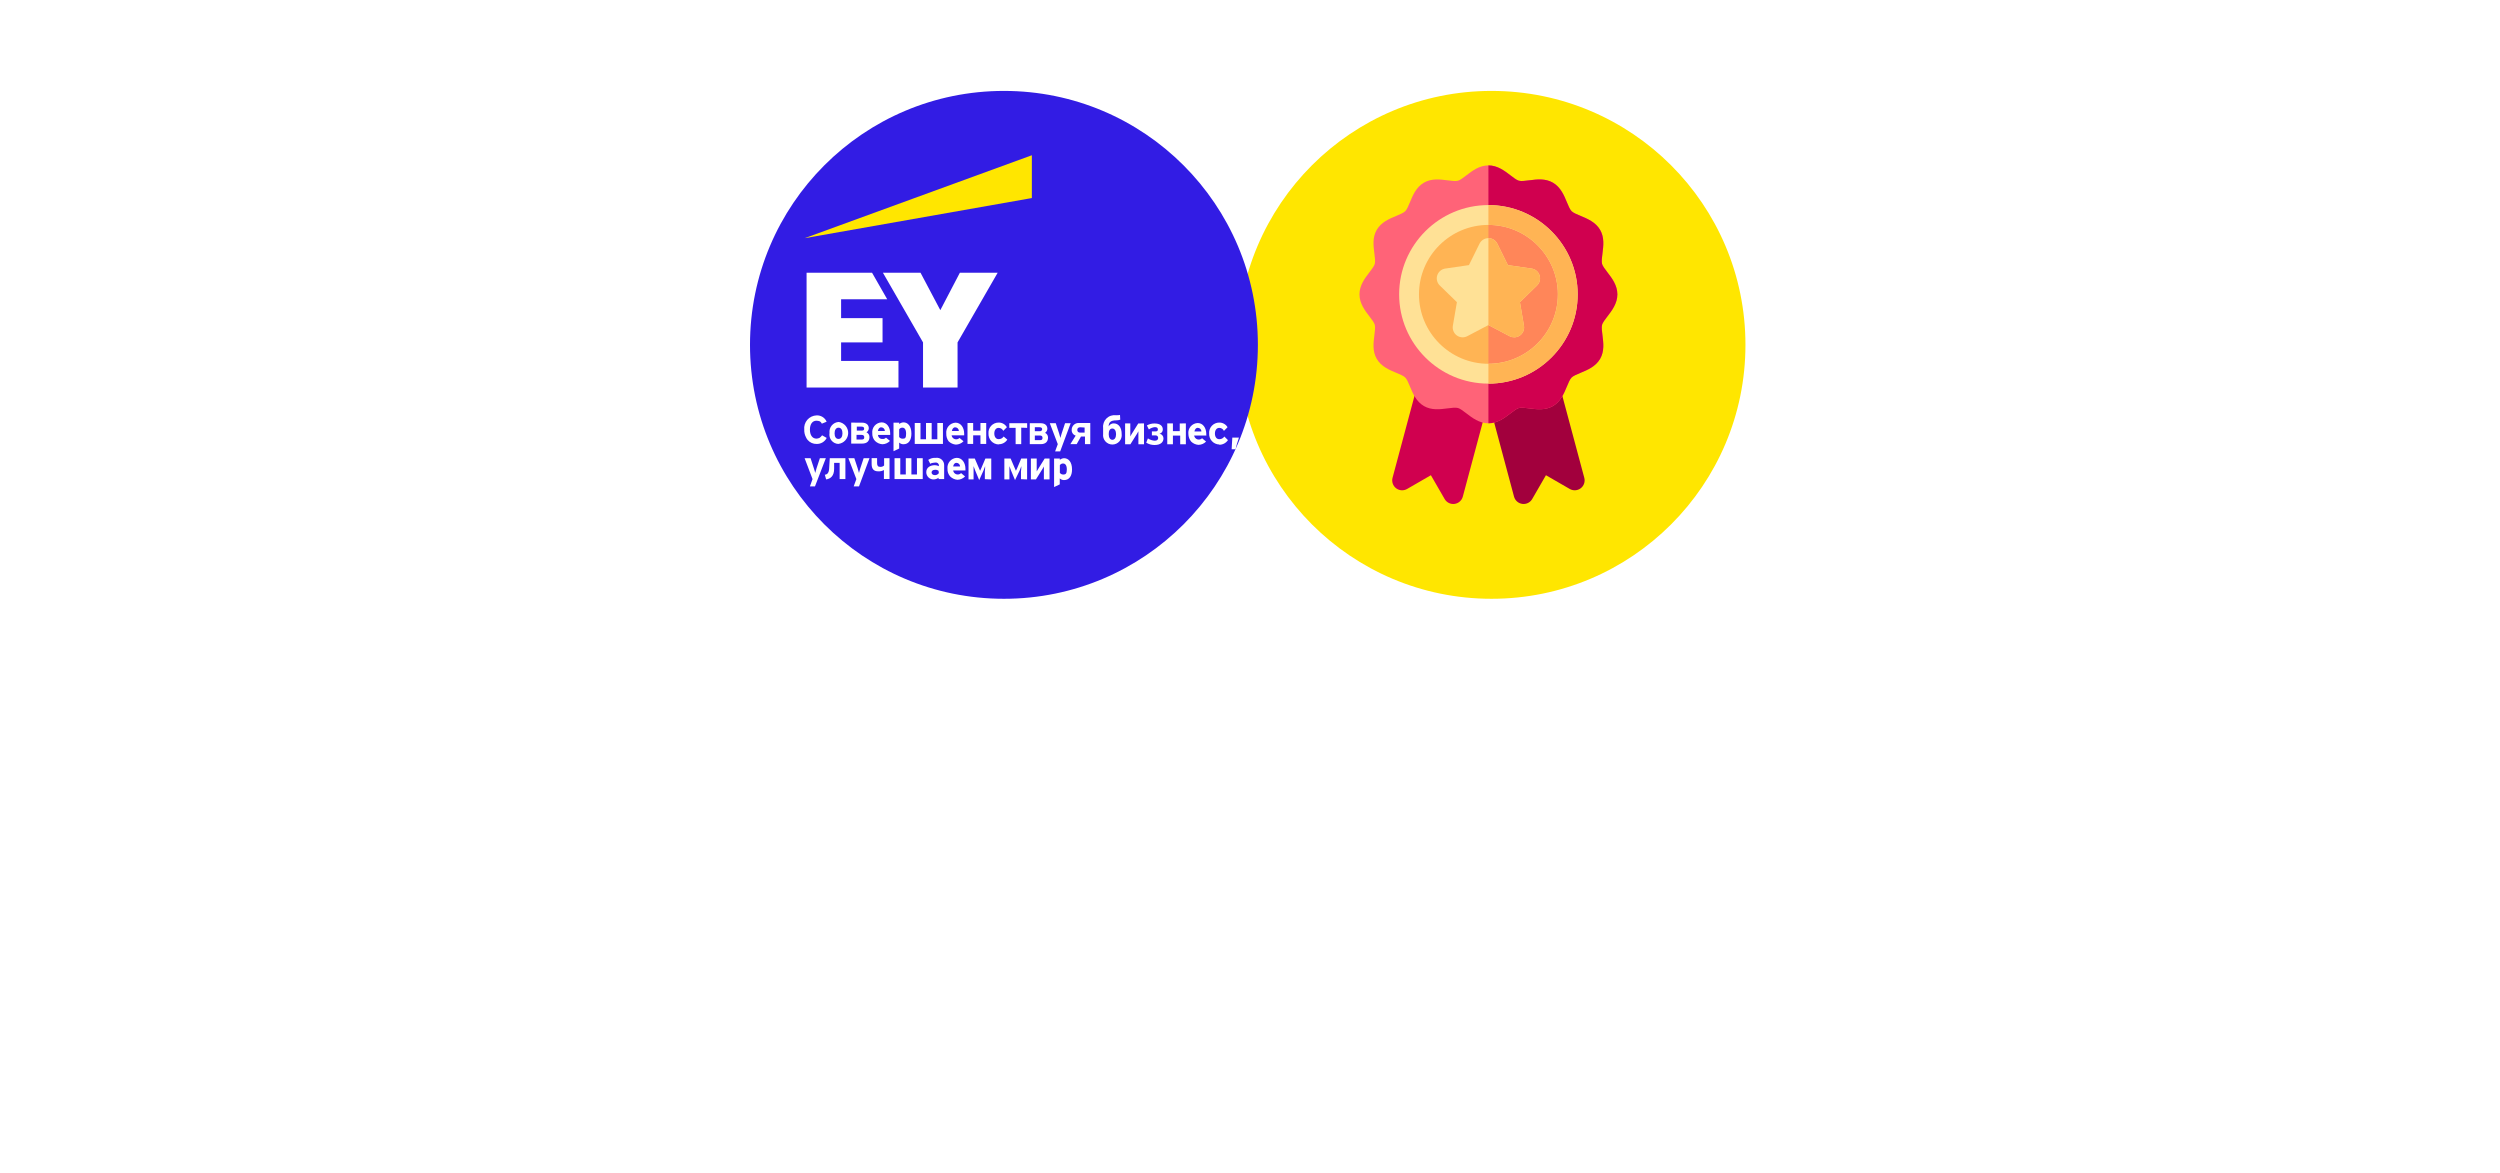
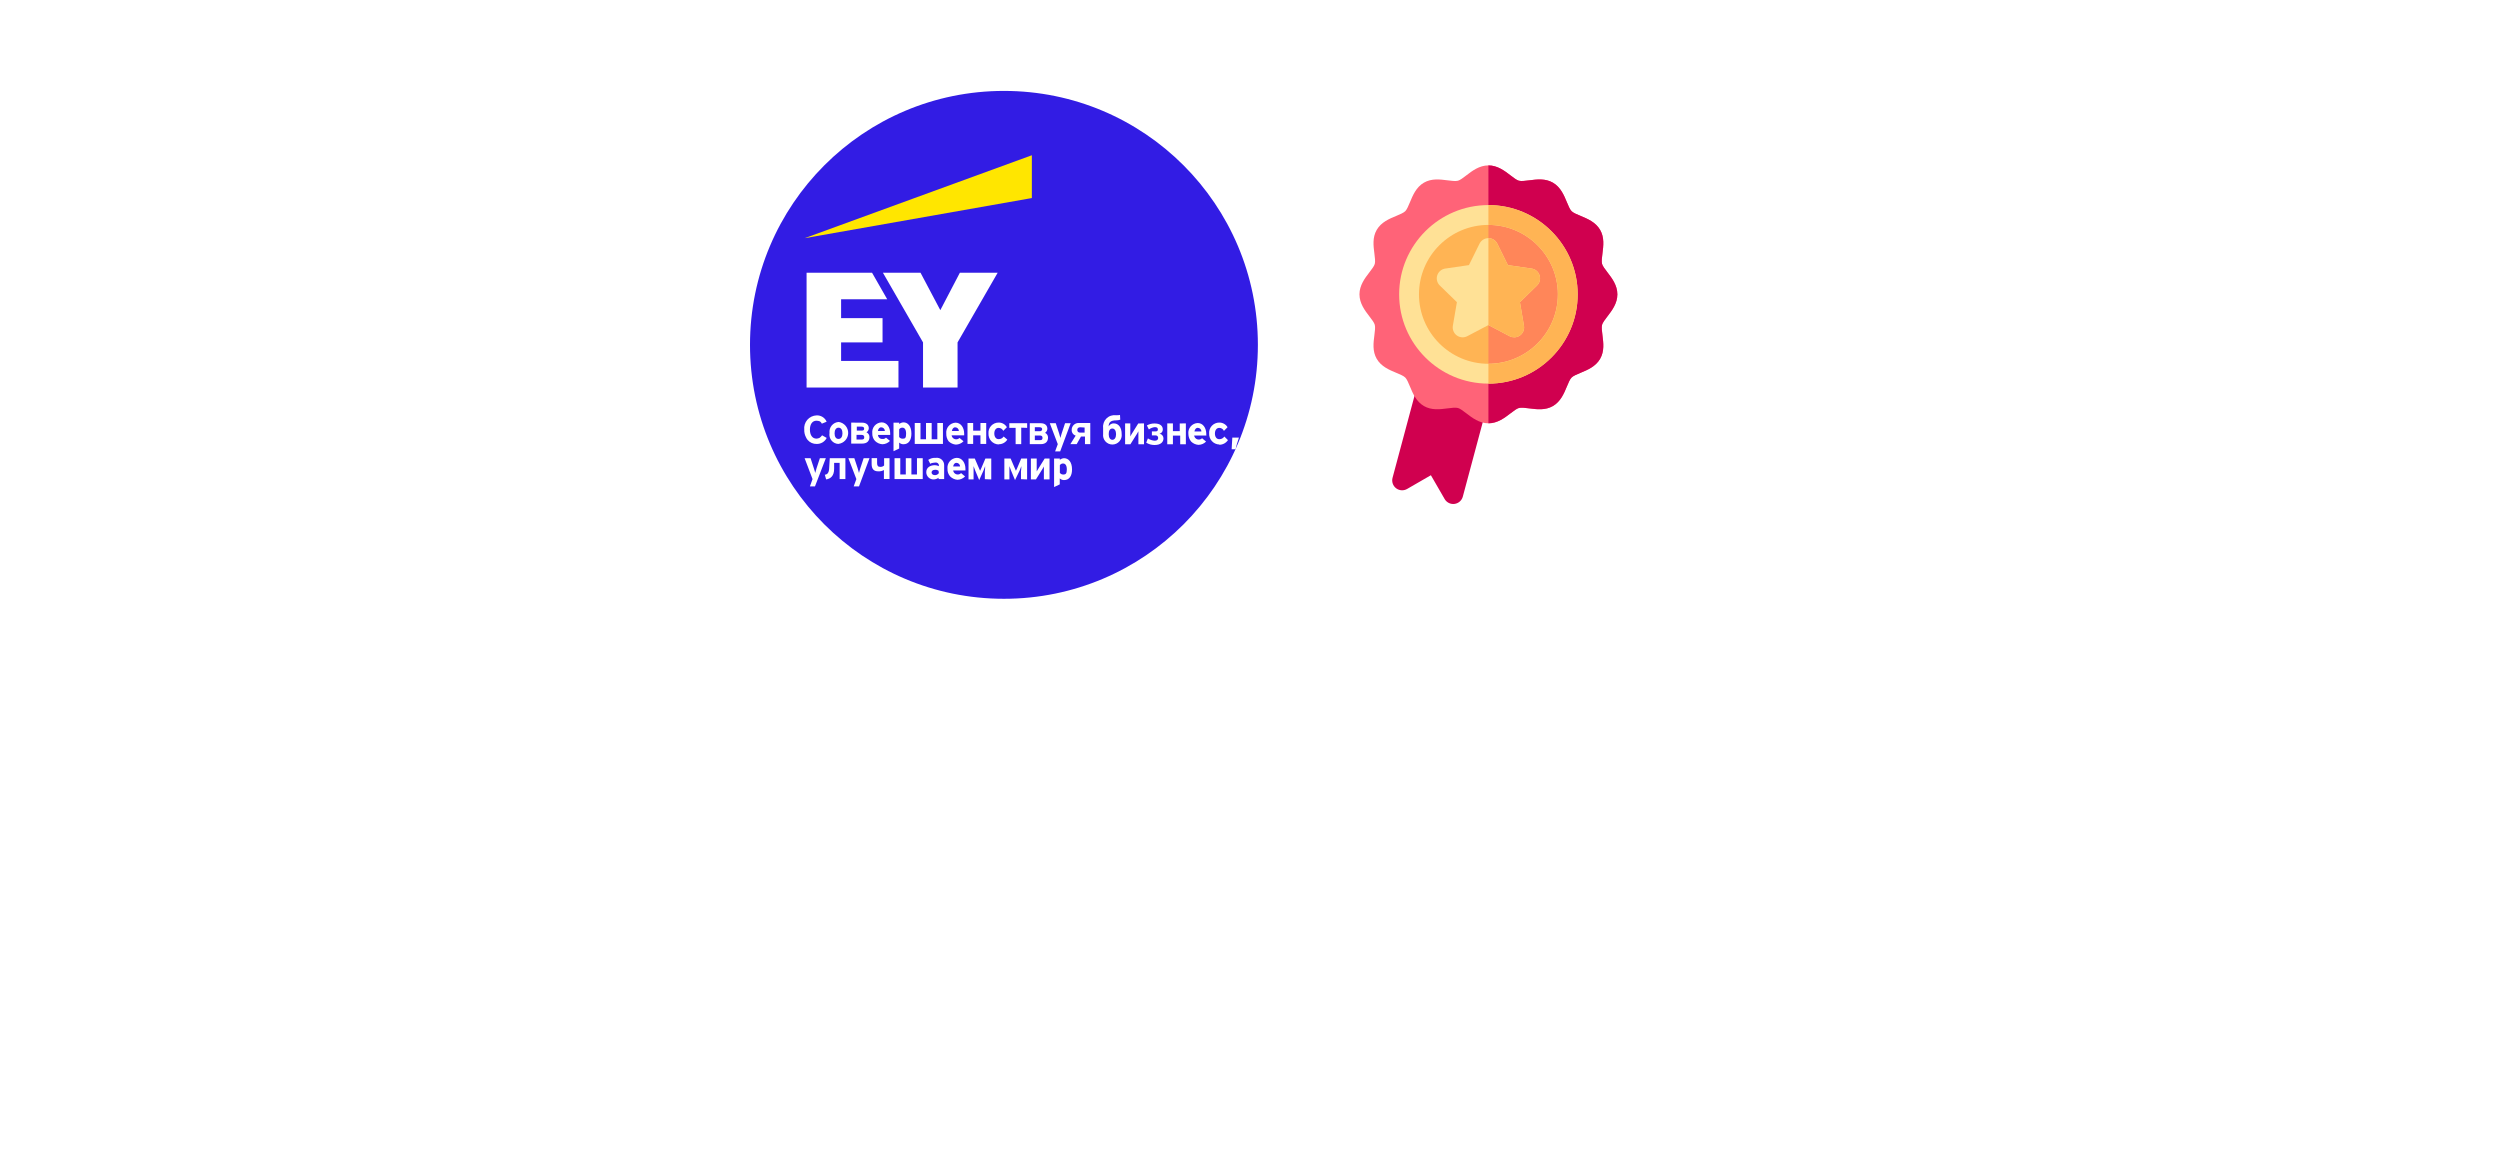
<svg xmlns="http://www.w3.org/2000/svg" width="550" height="258" viewBox="0 0 550 258" fill="none">
  <path d="M158.521 178.408C158.521 180.184 158.225 181.736 157.633 183.064C157.057 184.376 156.169 185.4 154.969 186.136C153.769 186.872 152.233 187.24 150.361 187.24C148.505 187.24 146.969 186.872 145.753 186.136C144.553 185.4 143.657 184.368 143.065 183.04C142.489 181.712 142.201 180.16 142.201 178.384C142.201 176.608 142.489 175.064 143.065 173.752C143.657 172.44 144.553 171.424 145.753 170.704C146.969 169.968 148.513 169.6 150.385 169.6C152.241 169.6 153.769 169.968 154.969 170.704C156.169 171.424 157.057 172.448 157.633 173.776C158.225 175.088 158.521 176.632 158.521 178.408ZM146.017 178.408C146.017 180.2 146.361 181.616 147.049 182.656C147.737 183.68 148.841 184.192 150.361 184.192C151.913 184.192 153.025 183.68 153.697 182.656C154.369 181.616 154.705 180.2 154.705 178.408C154.705 176.6 154.369 175.184 153.697 174.16C153.025 173.136 151.921 172.624 150.385 172.624C148.849 172.624 147.737 173.136 147.049 174.16C146.361 175.184 146.017 176.6 146.017 178.408ZM160.99 179.152C160.99 176.256 161.534 174.008 162.622 172.408C163.726 170.808 165.542 169.784 168.07 169.336C168.918 169.192 169.774 169.072 170.638 168.976C171.518 168.864 172.422 168.752 173.35 168.64L173.758 171.76C173.214 171.824 172.614 171.896 171.958 171.976C171.318 172.056 170.678 172.136 170.038 172.216C169.414 172.28 168.854 172.352 168.358 172.432C167.558 172.56 166.894 172.76 166.366 173.032C165.838 173.288 165.43 173.704 165.142 174.28C164.87 174.856 164.702 175.688 164.638 176.776H164.806C164.998 176.472 165.262 176.168 165.598 175.864C165.95 175.56 166.382 175.304 166.894 175.096C167.406 174.888 167.99 174.784 168.646 174.784C170.214 174.784 171.454 175.264 172.366 176.224C173.294 177.184 173.758 178.616 173.758 180.52C173.758 182.008 173.486 183.248 172.942 184.24C172.398 185.232 171.646 185.984 170.686 186.496C169.726 186.992 168.614 187.24 167.35 187.24C165.414 187.24 163.87 186.544 162.718 185.152C161.566 183.76 160.99 181.76 160.99 179.152ZM167.566 184.336C168.318 184.336 168.926 184.08 169.39 183.568C169.87 183.056 170.11 182.144 170.11 180.832C170.11 179.792 169.934 178.968 169.582 178.36C169.246 177.736 168.654 177.424 167.806 177.424C167.294 177.424 166.814 177.552 166.366 177.808C165.934 178.048 165.566 178.328 165.262 178.648C164.958 178.952 164.75 179.216 164.638 179.44C164.638 180.256 164.726 181.04 164.902 181.792C165.078 182.544 165.374 183.16 165.79 183.64C166.222 184.104 166.814 184.336 167.566 184.336ZM188.448 187H184.872V176.584H181.584C181.376 179.144 181.096 181.208 180.744 182.776C180.408 184.328 179.936 185.464 179.328 186.184C178.72 186.888 177.904 187.24 176.88 187.24C176.048 187.24 175.368 187.112 174.84 186.856V184C175.208 184.16 175.592 184.24 175.992 184.24C176.28 184.24 176.544 184.096 176.784 183.808C177.024 183.52 177.248 183 177.456 182.248C177.68 181.496 177.88 180.448 178.056 179.104C178.232 177.744 178.392 176.008 178.536 173.896H188.448V187ZM197.557 173.632C199.317 173.632 200.661 174.016 201.589 174.784C202.533 175.536 203.005 176.696 203.005 178.264V187H200.509L199.813 185.224H199.717C199.157 185.928 198.565 186.44 197.941 186.76C197.317 187.08 196.461 187.24 195.373 187.24C194.205 187.24 193.237 186.904 192.469 186.232C191.701 185.544 191.317 184.496 191.317 183.088C191.317 181.696 191.805 180.672 192.781 180.016C193.757 179.344 195.221 178.976 197.173 178.912L199.453 178.84V178.264C199.453 177.576 199.269 177.072 198.901 176.752C198.549 176.432 198.053 176.272 197.413 176.272C196.773 176.272 196.149 176.368 195.541 176.56C194.933 176.736 194.325 176.96 193.717 177.232L192.541 174.808C193.245 174.44 194.021 174.152 194.869 173.944C195.733 173.736 196.629 173.632 197.557 173.632ZM198.061 180.976C196.909 181.008 196.109 181.216 195.661 181.6C195.213 181.984 194.989 182.488 194.989 183.112C194.989 183.656 195.149 184.048 195.469 184.288C195.789 184.512 196.205 184.624 196.717 184.624C197.485 184.624 198.133 184.4 198.661 183.952C199.189 183.488 199.453 182.84 199.453 182.008V180.928L198.061 180.976ZM218.449 173.896V184.384H220.369V191.704H217.153V187H208.345V191.704H205.129V184.384H206.233C206.809 183.504 207.297 182.504 207.697 181.384C208.097 180.248 208.417 179.04 208.657 177.76C208.897 176.48 209.073 175.192 209.185 173.896H218.449ZM212.185 176.584C211.993 178.04 211.729 179.424 211.393 180.736C211.057 182.032 210.585 183.248 209.977 184.384H214.873V176.584H212.185ZM227.978 173.632C229.738 173.632 231.082 174.016 232.01 174.784C232.954 175.536 233.426 176.696 233.426 178.264V187H230.93L230.234 185.224H230.138C229.578 185.928 228.986 186.44 228.362 186.76C227.738 187.08 226.882 187.24 225.794 187.24C224.626 187.24 223.658 186.904 222.89 186.232C222.122 185.544 221.738 184.496 221.738 183.088C221.738 181.696 222.226 180.672 223.202 180.016C224.178 179.344 225.642 178.976 227.594 178.912L229.874 178.84V178.264C229.874 177.576 229.69 177.072 229.322 176.752C228.97 176.432 228.474 176.272 227.834 176.272C227.194 176.272 226.57 176.368 225.962 176.56C225.354 176.736 224.746 176.96 224.138 177.232L222.962 174.808C223.666 174.44 224.442 174.152 225.29 173.944C226.154 173.736 227.05 173.632 227.978 173.632ZM228.482 180.976C227.33 181.008 226.53 181.216 226.082 181.6C225.634 181.984 225.41 182.488 225.41 183.112C225.41 183.656 225.57 184.048 225.89 184.288C226.21 184.512 226.626 184.624 227.138 184.624C227.906 184.624 228.554 184.4 229.082 183.952C229.61 183.488 229.874 182.84 229.874 182.008V180.928L228.482 180.976ZM247.935 176.584H243.639V187H240.063V176.584H235.767V173.896H247.935V176.584ZM255.518 173.656C257.326 173.656 258.758 174.176 259.814 175.216C260.87 176.24 261.398 177.704 261.398 179.608V181.336H252.95C252.982 182.344 253.278 183.136 253.838 183.712C254.414 184.288 255.206 184.576 256.214 184.576C257.062 184.576 257.83 184.496 258.518 184.336C259.206 184.16 259.918 183.896 260.654 183.544V186.304C260.014 186.624 259.334 186.856 258.614 187C257.91 187.16 257.054 187.24 256.046 187.24C254.734 187.24 253.574 187 252.566 186.52C251.558 186.024 250.766 185.28 250.19 184.288C249.614 183.296 249.326 182.048 249.326 180.544C249.326 179.008 249.582 177.736 250.094 176.728C250.622 175.704 251.35 174.936 252.278 174.424C253.206 173.912 254.286 173.656 255.518 173.656ZM255.542 176.2C254.854 176.2 254.278 176.424 253.814 176.872C253.366 177.32 253.102 178.016 253.022 178.96H258.038C258.022 178.16 257.814 177.504 257.414 176.992C257.014 176.464 256.39 176.2 255.542 176.2ZM276.034 187H272.458V176.584H269.17C268.962 179.144 268.682 181.208 268.33 182.776C267.994 184.328 267.522 185.464 266.914 186.184C266.306 186.888 265.49 187.24 264.466 187.24C263.634 187.24 262.954 187.112 262.426 186.856V184C262.794 184.16 263.178 184.24 263.578 184.24C263.866 184.24 264.13 184.096 264.37 183.808C264.61 183.52 264.834 183 265.042 182.248C265.266 181.496 265.466 180.448 265.642 179.104C265.818 177.744 265.978 176.008 266.122 173.896H276.034V187ZM283.223 179.08C283.223 179.352 283.207 179.688 283.175 180.088C283.159 180.488 283.135 180.896 283.103 181.312C283.087 181.728 283.063 182.096 283.031 182.416C282.999 182.736 282.975 182.96 282.959 183.088L289.007 173.896H293.303V187H289.847V181.768C289.847 181.336 289.863 180.864 289.895 180.352C289.927 179.824 289.959 179.336 289.991 178.888C290.039 178.424 290.071 178.072 290.087 177.832L284.063 187H279.767V173.896H283.223V179.08ZM313.678 173.896V187H310.102V176.584H305.35V187H301.774V173.896H313.678ZM324.727 173.656C326.199 173.656 327.391 174.232 328.303 175.384C329.215 176.52 329.671 178.2 329.671 180.424C329.671 182.648 329.199 184.344 328.255 185.512C327.311 186.664 326.103 187.24 324.631 187.24C323.687 187.24 322.935 187.072 322.375 186.736C321.815 186.384 321.359 185.992 321.007 185.56H320.815C320.943 186.232 321.007 186.872 321.007 187.48V192.76H317.431V173.896H320.335L320.839 175.6H321.007C321.359 175.072 321.831 174.616 322.423 174.232C323.015 173.848 323.783 173.656 324.727 173.656ZM323.575 176.512C322.647 176.512 321.991 176.8 321.607 177.376C321.239 177.952 321.039 178.832 321.007 180.016V180.4C321.007 181.664 321.191 182.64 321.559 183.328C321.943 184 322.631 184.336 323.623 184.336C324.439 184.336 325.039 184 325.423 183.328C325.823 182.64 326.023 181.656 326.023 180.376C326.023 177.8 325.207 176.512 323.575 176.512ZM338.018 173.656C339.826 173.656 341.258 174.176 342.314 175.216C343.37 176.24 343.898 177.704 343.898 179.608V181.336H335.45C335.482 182.344 335.778 183.136 336.338 183.712C336.914 184.288 337.706 184.576 338.714 184.576C339.562 184.576 340.33 184.496 341.018 184.336C341.706 184.16 342.418 183.896 343.154 183.544V186.304C342.514 186.624 341.834 186.856 341.114 187C340.41 187.16 339.554 187.24 338.546 187.24C337.234 187.24 336.074 187 335.066 186.52C334.058 186.024 333.266 185.28 332.69 184.288C332.114 183.296 331.826 182.048 331.826 180.544C331.826 179.008 332.082 177.736 332.594 176.728C333.122 175.704 333.85 174.936 334.778 174.424C335.706 173.912 336.786 173.656 338.018 173.656ZM338.042 176.2C337.354 176.2 336.778 176.424 336.314 176.872C335.866 177.32 335.602 178.016 335.522 178.96H340.538C340.522 178.16 340.314 177.504 339.914 176.992C339.514 176.464 338.89 176.2 338.042 176.2ZM363.31 173.896V187H359.974V180.568C359.974 179.928 359.982 179.304 359.998 178.696C360.03 178.088 360.07 177.528 360.118 177.016H360.046L356.422 187H353.734L350.062 176.992H349.966C350.03 177.52 350.07 178.088 350.086 178.696C350.118 179.288 350.134 179.944 350.134 180.664V187H346.798V173.896H351.862L355.126 182.776L358.438 173.896H363.31ZM370.504 179.08C370.504 179.352 370.488 179.688 370.456 180.088C370.44 180.488 370.416 180.896 370.384 181.312C370.368 181.728 370.344 182.096 370.312 182.416C370.28 182.736 370.256 182.96 370.24 183.088L376.288 173.896H380.584V187H377.128V181.768C377.128 181.336 377.144 180.864 377.176 180.352C377.208 179.824 377.24 179.336 377.272 178.888C377.32 178.424 377.352 178.072 377.368 177.832L371.344 187H367.048V173.896H370.504V179.08ZM387.777 179.08C387.777 179.352 387.761 179.688 387.729 180.088C387.713 180.488 387.689 180.896 387.657 181.312C387.641 181.728 387.617 182.096 387.585 182.416C387.553 182.736 387.529 182.96 387.513 183.088L393.561 173.896H397.857V187H394.401V181.768C394.401 181.336 394.417 180.864 394.449 180.352C394.481 179.824 394.513 179.336 394.545 178.888C394.593 178.424 394.625 178.072 394.641 177.832L388.617 187H384.321V173.896H387.777V179.08ZM107.73 218V200.84H119.586V204.632H112.626V207.584H118.17V211.088H112.626V214.208H119.97V218H107.73ZM122.042 218V205.448H126.338V207.944C127.106 206.152 128.458 205.264 130.394 205.28V209.288C127.69 209.208 126.338 210.128 126.338 212.048V218H122.042ZM132.307 218V205.448H136.603V207.464C136.971 206.76 137.499 206.192 138.187 205.76C138.891 205.328 139.739 205.112 140.731 205.112C141.995 205.112 142.995 205.512 143.731 206.312C144.467 207.112 144.835 208.288 144.835 209.84V218H140.539V210.704C140.539 209.296 139.939 208.592 138.739 208.592C138.083 208.592 137.563 208.792 137.179 209.192C136.795 209.592 136.603 210.184 136.603 210.968V218H132.307ZM156.38 217.232C155.388 217.936 153.996 218.288 152.204 218.288C150.412 218.288 149.012 217.928 148.004 217.208C147.012 216.472 146.492 215.408 146.444 214.016H150.404C150.484 214.496 150.652 214.856 150.908 215.096C151.164 215.32 151.588 215.432 152.18 215.432C153.204 215.432 153.716 215.088 153.716 214.4C153.716 214.096 153.54 213.864 153.188 213.704C152.852 213.544 152.252 213.4 151.388 213.272C149.676 213.048 148.452 212.64 147.716 212.048C146.98 211.456 146.612 210.52 146.612 209.24C146.612 207.912 147.124 206.896 148.148 206.192C149.172 205.472 150.452 205.112 151.988 205.112C155.428 205.112 157.276 206.464 157.532 209.168H153.644C153.484 208.336 152.948 207.92 152.036 207.92C151.588 207.92 151.236 208.008 150.98 208.184C150.74 208.36 150.62 208.6 150.62 208.904C150.62 209.192 150.772 209.416 151.076 209.576C151.396 209.72 151.948 209.84 152.732 209.936C154.556 210.16 155.868 210.568 156.668 211.16C157.484 211.736 157.892 212.672 157.892 213.968C157.892 215.424 157.388 216.512 156.38 217.232ZM164.627 218.288C161.683 218.288 160.211 216.848 160.211 213.968V208.376H158.699V205.448H160.211V202.832H164.507V205.448H166.979V208.376H164.507V213.56C164.507 214.44 164.931 214.88 165.779 214.88C166.211 214.88 166.619 214.808 167.003 214.664V217.928C166.075 218.168 165.283 218.288 164.627 218.288ZM190.354 209.072L187.594 214.496L190.45 218H184.858L183.85 216.752C182.57 217.776 181.026 218.288 179.218 218.288C177.378 218.288 175.914 217.832 174.826 216.92C173.738 215.992 173.194 214.72 173.194 213.104C173.194 210.976 174.45 209.312 176.962 208.112C176.258 207.12 175.906 206.12 175.906 205.112C175.906 203.704 176.426 202.608 177.466 201.824C178.522 201.024 179.842 200.624 181.426 200.624C182.882 200.624 184.114 200.976 185.122 201.68C186.13 202.384 186.634 203.368 186.634 204.632C186.634 206.472 185.49 207.888 183.202 208.88L185.362 211.52L186.61 209.072H190.354ZM179.962 214.712C180.634 214.712 181.194 214.472 181.642 213.992L178.93 210.728C178.162 211.176 177.778 211.792 177.778 212.576C177.778 213.216 177.962 213.736 178.33 214.136C178.714 214.52 179.258 214.712 179.962 214.712ZM180.13 205.16C180.13 205.672 180.458 206.312 181.114 207.08C182.25 206.536 182.818 205.84 182.818 204.992C182.818 204.608 182.698 204.296 182.458 204.056C182.234 203.8 181.93 203.672 181.546 203.672C181.13 203.672 180.786 203.808 180.514 204.08C180.258 204.336 180.13 204.696 180.13 205.16ZM201.225 218V210.656L195.633 200.84H200.985L203.889 206.624L206.793 200.84H211.497L206.169 210.656V218H201.225ZM216.898 215.096C217.698 215.096 218.306 214.816 218.722 214.256C219.154 213.68 219.37 212.864 219.37 211.808V211.616C219.37 209.424 218.546 208.328 216.898 208.328C216.098 208.328 215.482 208.608 215.05 209.168C214.618 209.712 214.402 210.512 214.402 211.568V211.76C214.402 213.984 215.234 215.096 216.898 215.096ZM221.794 216.536C220.498 217.704 218.858 218.288 216.874 218.288C214.89 218.288 213.25 217.712 211.954 216.56C210.658 215.408 210.01 213.848 210.01 211.88V211.688C210.01 209.704 210.658 208.112 211.954 206.912C213.266 205.712 214.914 205.112 216.898 205.112C218.866 205.112 220.498 205.704 221.794 206.888C223.09 208.056 223.738 209.616 223.738 211.568V211.76C223.738 213.76 223.09 215.352 221.794 216.536ZM229.74 218.288C228.476 218.288 227.452 217.896 226.668 217.112C225.9 216.312 225.516 215.152 225.516 213.632V205.448H229.812V212.936C229.812 214.344 230.404 215.048 231.588 215.048C232.26 215.048 232.78 214.848 233.148 214.448C233.532 214.048 233.724 213.456 233.724 212.672V205.448H238.02V218H233.724V216.056C232.956 217.544 231.628 218.288 229.74 218.288ZM240.565 218V205.448H244.861V207.464C245.229 206.76 245.757 206.192 246.445 205.76C247.149 205.328 247.997 205.112 248.989 205.112C250.253 205.112 251.253 205.512 251.989 206.312C252.725 207.112 253.093 208.288 253.093 209.84V218H248.797V210.704C248.797 209.296 248.197 208.592 246.997 208.592C246.341 208.592 245.821 208.792 245.437 209.192C245.053 209.592 244.861 210.184 244.861 210.968V218H240.565ZM261.422 222.656C257.406 222.656 255.214 221.104 254.846 218H259.118C259.342 219.088 260.11 219.632 261.422 219.632C263.198 219.632 264.086 218.752 264.086 216.992V215.072C263.734 215.728 263.214 216.28 262.526 216.728C261.854 217.16 261.078 217.376 260.198 217.376C258.678 217.376 257.406 216.84 256.382 215.768C255.374 214.696 254.87 213.224 254.87 211.352V211.16C254.87 209.352 255.374 207.896 256.382 206.792C257.406 205.672 258.678 205.112 260.198 205.112C261.99 205.112 263.286 205.816 264.086 207.224V205.448H268.382V216.944C268.382 218.816 267.782 220.232 266.582 221.192C265.398 222.168 263.678 222.656 261.422 222.656ZM259.91 213.44C260.342 213.952 260.942 214.208 261.71 214.208C262.478 214.208 263.086 213.952 263.534 213.44C263.982 212.912 264.206 212.208 264.206 211.328V211.16C264.206 210.28 263.99 209.592 263.558 209.096C263.126 208.584 262.518 208.328 261.734 208.328C260.95 208.328 260.342 208.584 259.91 209.096C259.478 209.608 259.262 210.304 259.262 211.184V211.376C259.262 212.24 259.478 212.928 259.91 213.44ZM287.867 208.328C287.867 209.032 287.643 209.632 287.195 210.128C286.763 210.624 286.115 210.944 285.251 211.088V211.184C286.163 211.296 286.891 211.608 287.435 212.12C287.995 212.632 288.275 213.288 288.275 214.088C288.275 214.84 288.075 215.512 287.675 216.104C287.291 216.696 286.675 217.16 285.827 217.496C284.979 217.832 283.867 218 282.491 218H276.251V204.896H282.491C283.515 204.896 284.427 205.008 285.227 205.232C286.043 205.44 286.683 205.792 287.147 206.288C287.627 206.784 287.867 207.464 287.867 208.328ZM284.243 208.616C284.243 207.816 283.611 207.416 282.347 207.416H279.827V210.008H281.939C282.691 210.008 283.259 209.904 283.643 209.696C284.043 209.472 284.243 209.112 284.243 208.616ZM284.579 213.896C284.579 213.384 284.379 213.016 283.979 212.792C283.579 212.552 282.979 212.432 282.179 212.432H279.827V215.528H282.251C282.923 215.528 283.475 215.408 283.907 215.168C284.355 214.912 284.579 214.488 284.579 213.896ZM299.655 204.896V209.936H304.647V204.896H308.223V218H304.647V212.6H299.655V218H296.079V204.896H299.655ZM323.874 211.424C323.874 213.6 323.298 215.28 322.146 216.464C321.01 217.648 319.458 218.24 317.49 218.24C316.274 218.24 315.186 217.976 314.226 217.448C313.282 216.92 312.538 216.152 311.994 215.144C311.45 214.12 311.178 212.88 311.178 211.424C311.178 209.248 311.746 207.576 312.882 206.408C314.018 205.24 315.578 204.656 317.562 204.656C318.794 204.656 319.882 204.92 320.826 205.448C321.77 205.976 322.514 206.744 323.058 207.752C323.602 208.744 323.874 209.968 323.874 211.424ZM314.826 211.424C314.826 212.72 315.034 213.704 315.45 214.376C315.882 215.032 316.578 215.36 317.538 215.36C318.482 215.36 319.162 215.032 319.578 214.376C320.01 213.704 320.226 212.72 320.226 211.424C320.226 210.128 320.01 209.16 319.578 208.52C319.162 207.864 318.474 207.536 317.514 207.536C316.57 207.536 315.882 207.864 315.45 208.52C315.034 209.16 314.826 210.128 314.826 211.424ZM343.341 204.896V218H340.005V211.568C340.005 210.928 340.013 210.304 340.029 209.696C340.061 209.088 340.101 208.528 340.149 208.016H340.077L336.453 218H333.765L330.093 207.992H329.997C330.061 208.52 330.101 209.088 330.117 209.696C330.149 210.288 330.165 210.944 330.165 211.664V218H326.829V204.896H331.893L335.157 213.776L338.469 204.896H343.341ZM350.535 210.08C350.535 210.352 350.519 210.688 350.487 211.088C350.471 211.488 350.447 211.896 350.415 212.312C350.399 212.728 350.375 213.096 350.343 213.416C350.311 213.736 350.287 213.96 350.271 214.088L356.319 204.896H360.615V218H357.159V212.768C357.159 212.336 357.175 211.864 357.207 211.352C357.239 210.824 357.271 210.336 357.303 209.888C357.351 209.424 357.383 209.072 357.399 208.832L351.375 218H347.079V204.896H350.535V210.08ZM367.928 204.896V209.936H372.92V204.896H376.496V218H372.92V212.6H367.928V218H364.352V204.896H367.928ZM385.619 204.632C387.379 204.632 388.723 205.016 389.651 205.784C390.595 206.536 391.067 207.696 391.067 209.264V218H388.571L387.875 216.224H387.779C387.219 216.928 386.627 217.44 386.003 217.76C385.379 218.08 384.523 218.24 383.435 218.24C382.267 218.24 381.299 217.904 380.531 217.232C379.763 216.544 379.379 215.496 379.379 214.088C379.379 212.696 379.867 211.672 380.843 211.016C381.819 210.344 383.283 209.976 385.235 209.912L387.515 209.84V209.264C387.515 208.576 387.331 208.072 386.963 207.752C386.611 207.432 386.115 207.272 385.475 207.272C384.835 207.272 384.211 207.368 383.603 207.56C382.995 207.736 382.387 207.96 381.779 208.232L380.603 205.808C381.307 205.44 382.083 205.152 382.931 204.944C383.795 204.736 384.691 204.632 385.619 204.632ZM386.123 211.976C384.971 212.008 384.171 212.216 383.723 212.6C383.275 212.984 383.051 213.488 383.051 214.112C383.051 214.656 383.211 215.048 383.531 215.288C383.851 215.512 384.267 215.624 384.779 215.624C385.547 215.624 386.195 215.4 386.723 214.952C387.251 214.488 387.515 213.84 387.515 213.008V211.928L386.123 211.976ZM409.031 222.704H405.815V218H394.727V204.896H398.303V215.312H403.535V204.896H407.111V215.384H409.031V222.704ZM414.707 210.08C414.707 210.352 414.691 210.688 414.659 211.088C414.643 211.488 414.619 211.896 414.587 212.312C414.571 212.728 414.547 213.096 414.515 213.416C414.483 213.736 414.459 213.96 414.443 214.088L420.491 204.896H424.787V218H421.331V212.768C421.331 212.336 421.347 211.864 421.379 211.352C421.411 210.824 421.443 210.336 421.475 209.888C421.523 209.424 421.555 209.072 421.571 208.832L415.547 218H411.251V204.896H414.707V210.08ZM431.98 210.08C431.98 210.352 431.964 210.688 431.932 211.088C431.916 211.488 431.892 211.896 431.86 212.312C431.844 212.728 431.82 213.096 431.788 213.416C431.756 213.736 431.732 213.96 431.716 214.088L437.764 204.896H442.06V218H438.604V212.768C438.604 212.336 438.62 211.864 438.652 211.352C438.684 210.824 438.716 210.336 438.748 209.888C438.796 209.424 438.828 209.072 438.844 208.832L432.82 218H428.524V204.896H431.98V210.08ZM98.146 247.32L95.17 242.736L98.146 238.152H100.906L98.05 242.736L100.906 247.32H98.146ZM102.466 247.32L99.49 242.736L102.466 238.152H105.226L102.37 242.736L105.226 247.32H102.466ZM108.117 249V231.864H121.677V249H118.053V234.888H111.741V249H108.117ZM133.008 235.656C134.48 235.656 135.672 236.232 136.584 237.384C137.496 238.52 137.952 240.2 137.952 242.424C137.952 244.648 137.48 246.344 136.536 247.512C135.592 248.664 134.384 249.24 132.912 249.24C131.968 249.24 131.216 249.072 130.656 248.736C130.096 248.384 129.64 247.992 129.288 247.56H129.096C129.224 248.232 129.288 248.872 129.288 249.48V254.76H125.712V235.896H128.616L129.12 237.6H129.288C129.64 237.072 130.112 236.616 130.704 236.232C131.296 235.848 132.064 235.656 133.008 235.656ZM131.856 238.512C130.928 238.512 130.272 238.8 129.888 239.376C129.52 239.952 129.32 240.832 129.288 242.016V242.4C129.288 243.664 129.472 244.64 129.84 245.328C130.224 246 130.912 246.336 131.904 246.336C132.72 246.336 133.32 246 133.704 245.328C134.104 244.64 134.304 243.656 134.304 242.376C134.304 239.8 133.488 238.512 131.856 238.512ZM152.803 242.424C152.803 244.6 152.227 246.28 151.075 247.464C149.939 248.648 148.387 249.24 146.419 249.24C145.203 249.24 144.115 248.976 143.155 248.448C142.211 247.92 141.467 247.152 140.923 246.144C140.379 245.12 140.107 243.88 140.107 242.424C140.107 240.248 140.675 238.576 141.811 237.408C142.947 236.24 144.507 235.656 146.491 235.656C147.723 235.656 148.811 235.92 149.755 236.448C150.699 236.976 151.443 237.744 151.987 238.752C152.531 239.744 152.803 240.968 152.803 242.424ZM143.755 242.424C143.755 243.72 143.963 244.704 144.379 245.376C144.811 246.032 145.507 246.36 146.467 246.36C147.411 246.36 148.091 246.032 148.507 245.376C148.939 244.704 149.155 243.72 149.155 242.424C149.155 241.128 148.939 240.16 148.507 239.52C148.091 238.864 147.403 238.536 146.443 238.536C145.499 238.536 144.811 238.864 144.379 239.52C143.963 240.16 143.755 241.128 143.755 242.424ZM165.335 235.824C167.607 236.016 169.343 236.712 170.543 237.912C171.743 239.096 172.343 240.608 172.343 242.448C172.343 244.288 171.759 245.808 170.591 247.008C169.423 248.208 167.671 248.904 165.335 249.096V254.76H162.023V249.096C159.767 248.888 158.023 248.184 156.791 246.984C155.575 245.784 154.967 244.272 154.967 242.448C154.967 240.576 155.535 239.048 156.671 237.864C157.823 236.664 159.607 235.984 162.023 235.824V230.76H165.335V235.824ZM162.023 238.512C160.983 238.656 160.159 239.088 159.551 239.808C158.943 240.528 158.639 241.408 158.639 242.448C158.639 243.52 158.935 244.416 159.527 245.136C160.119 245.84 160.951 246.256 162.023 246.384V238.512ZM165.335 246.384C166.407 246.256 167.231 245.84 167.807 245.136C168.383 244.416 168.671 243.52 168.671 242.448C168.671 241.408 168.375 240.536 167.783 239.832C167.191 239.112 166.375 238.688 165.335 238.56V246.384ZM180.706 235.656C182.514 235.656 183.946 236.176 185.002 237.216C186.058 238.24 186.586 239.704 186.586 241.608V243.336H178.138C178.17 244.344 178.466 245.136 179.026 245.712C179.602 246.288 180.394 246.576 181.402 246.576C182.25 246.576 183.018 246.496 183.706 246.336C184.394 246.16 185.106 245.896 185.842 245.544V248.304C185.202 248.624 184.522 248.856 183.802 249C183.098 249.16 182.242 249.24 181.234 249.24C179.922 249.24 178.762 249 177.754 248.52C176.746 248.024 175.954 247.28 175.378 246.288C174.802 245.296 174.514 244.048 174.514 242.544C174.514 241.008 174.77 239.736 175.282 238.728C175.81 237.704 176.538 236.936 177.466 236.424C178.394 235.912 179.474 235.656 180.706 235.656ZM180.73 238.2C180.042 238.2 179.466 238.424 179.002 238.872C178.554 239.32 178.29 240.016 178.21 240.96H183.226C183.21 240.16 183.002 239.504 182.602 238.992C182.202 238.464 181.578 238.2 180.73 238.2ZM194.813 249.24C192.861 249.24 191.349 248.704 190.277 247.632C189.221 246.544 188.693 244.84 188.693 242.52C188.693 240.92 188.965 239.616 189.509 238.608C190.053 237.6 190.805 236.856 191.765 236.376C192.741 235.896 193.861 235.656 195.125 235.656C196.021 235.656 196.797 235.744 197.453 235.92C198.125 236.096 198.709 236.304 199.205 236.544L198.149 239.304C197.589 239.08 197.061 238.896 196.565 238.752C196.085 238.608 195.605 238.536 195.125 238.536C193.269 238.536 192.341 239.856 192.341 242.496C192.341 243.808 192.581 244.776 193.061 245.4C193.557 246.024 194.245 246.336 195.125 246.336C195.877 246.336 196.541 246.24 197.117 246.048C197.693 245.84 198.253 245.56 198.797 245.208V248.256C198.253 248.608 197.677 248.856 197.069 249C196.477 249.16 195.725 249.24 194.813 249.24ZM207.141 249.24C205.189 249.24 203.677 248.704 202.605 247.632C201.549 246.544 201.021 244.84 201.021 242.52C201.021 240.92 201.293 239.616 201.837 238.608C202.381 237.6 203.133 236.856 204.093 236.376C205.069 235.896 206.189 235.656 207.453 235.656C208.349 235.656 209.125 235.744 209.781 235.92C210.453 236.096 211.037 236.304 211.533 236.544L210.477 239.304C209.917 239.08 209.389 238.896 208.893 238.752C208.413 238.608 207.933 238.536 207.453 238.536C205.597 238.536 204.669 239.856 204.669 242.496C204.669 243.808 204.909 244.776 205.389 245.4C205.885 246.024 206.573 246.336 207.453 246.336C208.205 246.336 208.869 246.24 209.445 246.048C210.021 245.84 210.581 245.56 211.125 245.208V248.256C210.581 248.608 210.005 248.856 209.397 249C208.805 249.16 208.053 249.24 207.141 249.24ZM217.598 241.08C217.598 241.352 217.582 241.688 217.55 242.088C217.534 242.488 217.51 242.896 217.478 243.312C217.462 243.728 217.438 244.096 217.406 244.416C217.374 244.736 217.35 244.96 217.334 245.088L223.382 235.896H227.678V249H224.222V243.768C224.222 243.336 224.238 242.864 224.27 242.352C224.302 241.824 224.334 241.336 224.366 240.888C224.414 240.424 224.446 240.072 224.462 239.832L218.438 249H214.142V235.896H217.598V241.08ZM243.319 242.424C243.319 244.6 242.743 246.28 241.591 247.464C240.455 248.648 238.903 249.24 236.935 249.24C235.719 249.24 234.631 248.976 233.671 248.448C232.727 247.92 231.983 247.152 231.439 246.144C230.895 245.12 230.623 243.88 230.623 242.424C230.623 240.248 231.191 238.576 232.327 237.408C233.463 236.24 235.023 235.656 237.007 235.656C238.239 235.656 239.327 235.92 240.271 236.448C241.215 236.976 241.959 237.744 242.503 238.752C243.047 239.744 243.319 240.968 243.319 242.424ZM234.271 242.424C234.271 243.72 234.479 244.704 234.895 245.376C235.327 246.032 236.023 246.36 236.983 246.36C237.927 246.36 238.607 246.032 239.023 245.376C239.455 244.704 239.671 243.72 239.671 242.424C239.671 241.128 239.455 240.16 239.023 239.52C238.607 238.864 237.919 238.536 236.959 238.536C236.015 238.536 235.327 238.864 234.895 239.52C234.479 240.16 234.271 241.128 234.271 242.424ZM249.85 235.896V240.936H254.842V235.896H258.418V249H254.842V243.6H249.85V249H246.274V235.896H249.85ZM267.541 235.632C269.301 235.632 270.645 236.016 271.573 236.784C272.517 237.536 272.989 238.696 272.989 240.264V249H270.493L269.797 247.224H269.701C269.141 247.928 268.549 248.44 267.925 248.76C267.301 249.08 266.445 249.24 265.357 249.24C264.189 249.24 263.221 248.904 262.453 248.232C261.685 247.544 261.301 246.496 261.301 245.088C261.301 243.696 261.789 242.672 262.765 242.016C263.741 241.344 265.205 240.976 267.157 240.912L269.437 240.84V240.264C269.437 239.576 269.253 239.072 268.885 238.752C268.533 238.432 268.037 238.272 267.397 238.272C266.757 238.272 266.133 238.368 265.525 238.56C264.917 238.736 264.309 238.96 263.701 239.232L262.525 236.808C263.229 236.44 264.005 236.152 264.853 235.944C265.717 235.736 266.613 235.632 267.541 235.632ZM268.045 242.976C266.893 243.008 266.093 243.216 265.645 243.6C265.197 243.984 264.973 244.488 264.973 245.112C264.973 245.656 265.133 246.048 265.453 246.288C265.773 246.512 266.189 246.624 266.701 246.624C267.469 246.624 268.117 246.4 268.645 245.952C269.173 245.488 269.437 244.84 269.437 244.008V242.928L268.045 242.976ZM288.385 249H284.809V238.584H281.521C281.313 241.144 281.033 243.208 280.681 244.776C280.345 246.328 279.873 247.464 279.265 248.184C278.657 248.888 277.841 249.24 276.817 249.24C275.985 249.24 275.305 249.112 274.777 248.856V246C275.145 246.16 275.529 246.24 275.929 246.24C276.217 246.24 276.481 246.096 276.721 245.808C276.961 245.52 277.185 245 277.393 244.248C277.617 243.496 277.817 242.448 277.993 241.104C278.169 239.744 278.329 238.008 278.473 235.896H288.385V249ZM298.214 240.96C300.23 240.96 301.718 241.28 302.678 241.92C303.654 242.56 304.142 243.528 304.142 244.824C304.142 246.088 303.694 247.104 302.798 247.872C301.902 248.624 300.422 249 298.358 249H292.118V235.896H295.694V240.96H298.214ZM300.566 244.872C300.566 243.912 299.758 243.432 298.142 243.432H295.694V246.528H298.19C298.894 246.528 299.462 246.4 299.894 246.144C300.342 245.888 300.566 245.464 300.566 244.872ZM310.436 235.896V240.936H315.428V235.896H319.004V249H315.428V243.6H310.436V249H306.86V235.896H310.436ZM322.751 249V235.896H326.327V240.96H328.055C330.055 240.96 331.535 241.28 332.495 241.92C333.455 242.56 333.935 243.528 333.935 244.824C333.935 246.088 333.487 247.104 332.591 247.872C331.695 248.624 330.223 249 328.175 249H322.751ZM335.831 249V235.896H339.407V249H335.831ZM327.983 246.528C328.687 246.528 329.255 246.4 329.687 246.144C330.135 245.888 330.359 245.464 330.359 244.872C330.359 243.912 329.551 243.432 327.935 243.432H326.327V246.528H327.983ZM348.542 235.656C350.35 235.656 351.782 236.176 352.838 237.216C353.894 238.24 354.422 239.704 354.422 241.608V243.336H345.974C346.006 244.344 346.302 245.136 346.862 245.712C347.438 246.288 348.23 246.576 349.238 246.576C350.086 246.576 350.854 246.496 351.542 246.336C352.23 246.16 352.942 245.896 353.678 245.544V248.304C353.038 248.624 352.358 248.856 351.638 249C350.934 249.16 350.078 249.24 349.07 249.24C347.758 249.24 346.598 249 345.59 248.52C344.582 248.024 343.79 247.28 343.214 246.288C342.638 245.296 342.35 244.048 342.35 242.544C342.35 241.008 342.606 239.736 343.118 238.728C343.646 237.704 344.374 236.936 345.302 236.424C346.23 235.912 347.31 235.656 348.542 235.656ZM348.566 238.2C347.878 238.2 347.302 238.424 346.838 238.872C346.39 239.32 346.126 240.016 346.046 240.96H351.062C351.046 240.16 350.838 239.504 350.438 238.992C350.038 238.464 349.414 238.2 348.566 238.2ZM360.184 235.896H364.096L366.568 243.264C366.696 243.616 366.792 243.984 366.856 244.368C366.92 244.736 366.968 245.128 367 245.544H367.072C367.12 245.128 367.184 244.736 367.264 244.368C367.36 243.984 367.464 243.616 367.576 243.264L370 235.896H373.84L368.296 250.68C367.8 252.04 367.072 253.056 366.112 253.728C365.168 254.416 364.072 254.76 362.824 254.76C362.424 254.76 362.072 254.736 361.768 254.688C361.48 254.656 361.224 254.616 361 254.568V251.736C361.176 251.768 361.384 251.8 361.624 251.832C361.88 251.864 362.144 251.88 362.416 251.88C363.168 251.88 363.76 251.648 364.192 251.184C364.64 250.736 364.968 250.192 365.176 249.552L365.392 248.904L360.184 235.896ZM381.048 249.24C379.096 249.24 377.584 248.704 376.512 247.632C375.456 246.544 374.928 244.84 374.928 242.52C374.928 240.92 375.2 239.616 375.744 238.608C376.288 237.6 377.04 236.856 378 236.376C378.976 235.896 380.096 235.656 381.36 235.656C382.256 235.656 383.032 235.744 383.688 235.92C384.36 236.096 384.944 236.304 385.44 236.544L384.384 239.304C383.824 239.08 383.296 238.896 382.8 238.752C382.32 238.608 381.84 238.536 381.36 238.536C379.504 238.536 378.576 239.856 378.576 242.496C378.576 243.808 378.816 244.776 379.296 245.4C379.792 246.024 380.48 246.336 381.36 246.336C382.112 246.336 382.776 246.24 383.352 246.048C383.928 245.84 384.488 245.56 385.032 245.208V248.256C384.488 248.608 383.912 248.856 383.304 249C382.712 249.16 381.96 249.24 381.048 249.24ZM399.784 249H396.208V238.584H392.92C392.712 241.144 392.432 243.208 392.08 244.776C391.744 246.328 391.272 247.464 390.664 248.184C390.056 248.888 389.24 249.24 388.216 249.24C387.384 249.24 386.704 249.112 386.176 248.856V246C386.544 246.16 386.928 246.24 387.328 246.24C387.616 246.24 387.88 246.096 388.12 245.808C388.36 245.52 388.584 245 388.792 244.248C389.016 243.496 389.216 242.448 389.392 241.104C389.568 239.744 389.728 238.008 389.872 235.896H399.784V249ZM401.645 235.896H405.557L408.029 243.264C408.157 243.616 408.253 243.984 408.317 244.368C408.381 244.736 408.429 245.128 408.461 245.544H408.533C408.581 245.128 408.645 244.736 408.725 244.368C408.821 243.984 408.925 243.616 409.037 243.264L411.461 235.896H415.301L409.757 250.68C409.261 252.04 408.533 253.056 407.573 253.728C406.629 254.416 405.533 254.76 404.285 254.76C403.885 254.76 403.533 254.736 403.229 254.688C402.941 254.656 402.685 254.616 402.461 254.568V251.736C402.637 251.768 402.845 251.8 403.085 251.832C403.341 251.864 403.605 251.88 403.877 251.88C404.629 251.88 405.221 251.648 405.653 251.184C406.101 250.736 406.429 250.192 406.637 249.552L406.853 248.904L401.645 235.896ZM426.229 235.896V238.584H420.757V249H417.181V235.896H426.229ZM432.098 241.08C432.098 241.352 432.082 241.688 432.05 242.088C432.034 242.488 432.01 242.896 431.978 243.312C431.962 243.728 431.938 244.096 431.906 244.416C431.874 244.736 431.85 244.96 431.834 245.088L437.882 235.896H442.178V249H438.722V243.768C438.722 243.336 438.738 242.864 438.77 242.352C438.802 241.824 438.834 241.336 438.866 240.888C438.914 240.424 438.946 240.072 438.962 239.832L432.938 249H428.642V235.896H432.098V241.08ZM444.763 247.32L447.643 242.736L444.763 238.152H447.523L450.523 242.736L447.523 247.32H444.763ZM449.083 247.32L451.963 242.736L449.083 238.152H451.843L454.843 242.736L451.843 247.32H449.083Z" fill="white" />
  <g filter="url(#filter0_d)">
-     <circle cx="328.133" cy="75.867" r="55.867" fill="#FFE600" />
-   </g>
-   <path d="M335.194 110.876C335.1 110.876 335.004 110.87 334.909 110.857C334.034 110.742 333.314 110.111 333.086 109.259L328.032 90.397C327.721 89.239 328.404 88.047 329.559 87.728L340.779 84.633C341.34 84.479 341.939 84.554 342.444 84.843C342.949 85.132 343.317 85.61 343.468 86.172L348.544 105.117C348.772 105.969 348.465 106.876 347.764 107.413C347.064 107.95 346.109 108.013 345.345 107.571L340.107 104.547L337.084 109.785C336.69 110.466 335.966 110.876 335.194 110.876Z" fill="#A2003D" />
+     </g>
  <path d="M319.71 110.878C318.937 110.878 318.213 110.468 317.82 109.787L314.796 104.549L309.559 107.573C308.795 108.015 307.84 107.952 307.14 107.415C306.439 106.877 306.132 105.971 306.36 105.118L311.436 86.174C311.587 85.612 311.955 85.134 312.46 84.845C312.964 84.556 313.564 84.481 314.124 84.635L325.345 87.73C326.5 88.048 327.183 89.24 326.872 90.398L321.818 109.26C321.59 110.113 320.87 110.744 319.995 110.859C319.899 110.872 319.804 110.878 319.71 110.878Z" fill="#D0004F" />
  <path d="M327.452 93.128C325.453 93.128 323.878 91.918 322.612 90.946C321.933 90.425 321.232 89.886 320.753 89.758C320.222 89.616 319.311 89.734 318.43 89.847C316.793 90.059 314.938 90.299 313.262 89.329C311.565 88.347 310.812 86.53 310.207 85.07C309.872 84.262 309.526 83.426 309.154 83.055C308.783 82.683 307.947 82.337 307.138 82.002C305.679 81.397 303.862 80.644 302.88 78.948C301.911 77.271 302.15 75.416 302.362 73.779C302.476 72.898 302.593 71.987 302.452 71.457C302.324 70.978 301.785 70.276 301.264 69.597C300.292 68.332 299.082 66.757 299.082 64.758C299.082 62.759 300.291 61.184 301.263 59.918C301.785 59.24 302.324 58.538 302.452 58.059C302.594 57.528 302.476 56.617 302.362 55.737C302.151 54.1 301.911 52.244 302.881 50.568C303.862 48.871 305.679 48.118 307.139 47.513C307.948 47.178 308.784 46.832 309.155 46.461C309.526 46.089 309.873 45.253 310.208 44.445C310.813 42.985 311.565 41.169 313.262 40.187C314.939 39.217 316.794 39.457 318.431 39.669C319.312 39.782 320.222 39.9 320.753 39.758C321.232 39.63 321.934 39.091 322.612 38.57C323.878 37.598 325.453 36.388 327.452 36.388C329.451 36.388 331.026 37.598 332.291 38.57C332.97 39.091 333.672 39.63 334.151 39.758C334.681 39.9 335.592 39.782 336.473 39.668C338.11 39.457 339.966 39.217 341.642 40.187C343.339 41.169 344.091 42.986 344.696 44.445C345.031 45.254 345.378 46.09 345.749 46.461C346.12 46.833 346.956 47.179 347.765 47.514C349.225 48.119 351.041 48.872 352.023 50.568C352.993 52.245 352.753 54.1 352.542 55.737C352.428 56.618 352.31 57.528 352.452 58.059C352.58 58.538 353.119 59.24 353.64 59.918C354.612 61.184 355.822 62.759 355.822 64.758C355.822 66.757 354.612 68.332 353.64 69.597C353.119 70.276 352.58 70.978 352.452 71.457C352.31 71.988 352.427 72.898 352.541 73.779C352.753 75.416 352.992 77.272 352.022 78.948C351.041 80.645 349.224 81.398 347.764 82.002C346.956 82.338 346.119 82.684 345.748 83.055C345.377 83.427 345.03 84.263 344.695 85.071C344.09 86.531 343.338 88.347 341.641 89.329C339.965 90.299 338.109 90.059 336.472 89.847C335.591 89.734 334.681 89.616 334.15 89.758C333.671 89.886 332.969 90.425 332.291 90.946C331.026 91.918 329.451 93.128 327.452 93.128Z" fill="#FF6378" />
  <path d="M332.291 90.946C332.97 90.425 333.671 89.886 334.15 89.758C334.681 89.616 335.592 89.734 336.472 89.847C338.109 90.059 339.965 90.299 341.641 89.329C343.338 88.347 344.091 86.53 344.696 85.071C345.031 84.262 345.377 83.426 345.748 83.055C346.12 82.684 346.956 82.337 347.764 82.002C349.224 81.397 351.041 80.644 352.023 78.948C352.993 77.271 352.753 75.416 352.541 73.779C352.428 72.898 352.31 71.988 352.452 71.457C352.58 70.978 353.119 70.276 353.64 69.597C354.612 68.332 355.822 66.757 355.822 64.758C355.822 62.758 354.612 61.184 353.64 59.918C353.119 59.239 352.58 58.538 352.452 58.059C352.31 57.528 352.427 56.617 352.541 55.737C352.753 54.1 352.993 52.244 352.023 50.568C351.041 48.871 349.224 48.119 347.765 47.514C346.956 47.179 346.12 46.832 345.749 46.461C345.378 46.09 345.031 45.254 344.696 44.445C344.091 42.986 343.338 41.169 341.642 40.187C339.965 39.217 338.11 39.457 336.473 39.668C335.592 39.782 334.681 39.9 334.15 39.758C333.671 39.63 332.97 39.09 332.291 38.569C331.026 37.597 329.451 36.388 327.452 36.388V93.127C329.451 93.127 331.026 91.918 332.291 90.946Z" fill="#D0004F" />
  <path d="M327.452 82.216C337.094 82.216 344.91 74.4 344.91 64.758C344.91 55.116 337.094 47.299 327.452 47.299C317.81 47.299 309.993 55.116 309.993 64.758C309.993 74.4 317.81 82.216 327.452 82.216Z" fill="#FFB454" />
  <path d="M344.91 64.758C344.91 55.116 337.094 47.299 327.452 47.299V82.216C337.094 82.216 344.91 74.4 344.91 64.758Z" fill="#FF8659" />
  <path d="M327.452 84.398C316.622 84.398 307.811 75.587 307.811 64.757C307.811 53.928 316.622 45.117 327.452 45.117C338.282 45.117 347.092 53.928 347.092 64.757C347.092 75.587 338.282 84.398 327.452 84.398ZM327.452 49.481C319.028 49.481 312.176 56.334 312.176 64.757C312.176 73.181 319.028 80.034 327.452 80.034C335.875 80.034 342.728 73.181 342.728 64.757C342.728 56.334 335.875 49.481 327.452 49.481Z" fill="#FFE196" />
  <path d="M342.728 64.757C342.728 73.181 335.875 80.034 327.452 80.034V84.398C338.282 84.398 347.092 75.587 347.092 64.757C347.092 53.928 338.282 45.117 327.452 45.117V49.481C335.875 49.481 342.728 56.334 342.728 64.757Z" fill="#FFB454" />
  <path d="M333.124 74.215C332.777 74.215 332.428 74.132 332.109 73.964L327.452 71.516L322.795 73.964C322.059 74.35 321.169 74.286 320.497 73.798C319.825 73.31 319.488 72.482 319.628 71.663L320.518 66.478L316.75 62.805C316.155 62.225 315.941 61.358 316.198 60.568C316.455 59.778 317.138 59.202 317.96 59.083L323.166 58.326L325.495 53.608C325.863 52.863 326.621 52.392 327.452 52.392C328.283 52.392 329.041 52.863 329.409 53.608L331.737 58.326L336.944 59.083C337.766 59.202 338.449 59.778 338.706 60.568C338.962 61.358 338.748 62.225 338.153 62.805L334.386 66.478L335.275 71.663C335.416 72.482 335.079 73.309 334.407 73.798C334.027 74.074 333.577 74.215 333.124 74.215Z" fill="#FFE196" />
  <path d="M332.109 73.964C332.428 74.132 332.777 74.215 333.124 74.215C333.576 74.215 334.027 74.074 334.407 73.798C335.079 73.31 335.415 72.482 335.275 71.663L334.386 66.478L338.153 62.805C338.748 62.225 338.962 61.358 338.705 60.568C338.449 59.778 337.766 59.202 336.944 59.083L331.737 58.326L329.408 53.608C329.041 52.863 328.282 52.392 327.452 52.392V71.516L332.109 73.964Z" fill="#FFB454" />
  <g filter="url(#filter1_d)">
    <circle cx="220.867" cy="75.867" r="55.867" fill="#321CE4" />
  </g>
  <path d="M180.805 93.209C180.717 92.998 180.566 92.82 180.372 92.698C180.136 92.611 179.889 92.563 179.638 92.553C178.693 92.553 178.181 93.354 178.181 94.521C178.181 95.689 178.693 96.501 179.638 96.501C179.856 96.484 180.07 96.431 180.272 96.345C180.503 96.191 180.702 95.995 180.861 95.767L181.873 96.345C181.667 96.755 181.349 97.097 180.954 97.332C180.56 97.566 180.107 97.683 179.649 97.668C179.276 97.677 178.906 97.603 178.566 97.451C178.226 97.299 177.923 97.073 177.681 96.79C177.531 96.612 177.407 96.413 177.314 96.2C177.043 95.683 176.913 95.105 176.936 94.521C176.893 94.135 176.93 93.745 177.045 93.373C177.159 93.002 177.35 92.659 177.603 92.364C177.857 92.07 178.168 91.831 178.519 91.663C178.869 91.495 179.25 91.4 179.638 91.386C180.106 91.362 180.571 91.482 180.969 91.731C181.366 91.98 181.678 92.344 181.862 92.776L180.805 93.209ZM184.453 97.657C185.038 97.588 185.578 97.308 185.973 96.871C186.368 96.433 186.591 95.868 186.601 95.278C186.61 94.689 186.405 94.116 186.025 93.666C185.644 93.216 185.113 92.919 184.531 92.831C184.234 92.846 183.943 92.921 183.677 93.053C183.411 93.186 183.175 93.371 182.984 93.599C182.793 93.826 182.651 94.091 182.567 94.376C182.483 94.661 182.459 94.96 182.496 95.255C182.444 95.546 182.457 95.845 182.531 96.131C182.606 96.417 182.741 96.683 182.928 96.912C183.114 97.141 183.348 97.327 183.613 97.458C183.878 97.588 184.168 97.66 184.464 97.668L184.453 97.657ZM184.464 94.088C185.053 94.088 185.342 94.599 185.342 95.322C185.342 96.045 185.053 96.567 184.464 96.567C183.875 96.567 183.608 96.034 183.608 95.322C183.608 94.61 183.908 94.088 184.486 94.088H184.464ZM187.266 92.976V97.59H189.668C190.691 97.59 191.28 97.079 191.28 96.134C191.282 95.918 191.221 95.706 191.104 95.525C190.988 95.343 190.821 95.199 190.624 95.111C190.773 95.016 190.897 94.886 190.986 94.733C191.075 94.581 191.126 94.409 191.136 94.232C191.136 93.432 190.546 92.987 189.668 92.987L187.266 92.976ZM188.5 94.733V93.854H189.523C189.89 93.854 190.113 93.999 190.113 94.299C190.113 94.599 189.968 94.733 189.601 94.733H188.5ZM188.434 96.701V95.678H189.545C189.912 95.678 190.135 95.822 190.135 96.189C190.135 96.556 189.99 96.701 189.545 96.701H188.434ZM195.839 95.689V95.322C195.839 94.01 195.116 92.92 193.949 92.92C193.653 92.932 193.362 93.005 193.095 93.134C192.829 93.264 192.592 93.447 192.4 93.673C192.208 93.899 192.064 94.162 191.979 94.445C191.893 94.729 191.867 95.028 191.903 95.322C191.886 95.628 191.931 95.934 192.034 96.222C192.137 96.51 192.297 96.775 192.503 97.001C192.934 97.432 193.507 97.693 194.116 97.735C194.43 97.73 194.741 97.663 195.029 97.537C195.317 97.411 195.578 97.229 195.795 97.001L194.916 96.278C194.818 96.389 194.693 96.474 194.553 96.525C194.413 96.575 194.263 96.59 194.116 96.567C193.995 96.575 193.873 96.558 193.759 96.517C193.645 96.477 193.54 96.414 193.45 96.332C193.361 96.25 193.289 96.15 193.239 96.04C193.189 95.93 193.162 95.81 193.159 95.689H195.839ZM193.137 94.822C193.215 94.377 193.437 94.01 193.871 94.01C194.084 94.013 194.288 94.1 194.438 94.251C194.588 94.403 194.672 94.608 194.672 94.822H193.137ZM197.818 92.987H196.573V99.269L197.818 98.68V97.368C198.074 97.609 198.413 97.741 198.764 97.735C199.931 97.735 200.509 96.79 200.509 95.4C200.509 93.721 199.709 92.92 198.764 92.92C198.417 92.938 198.086 93.066 197.818 93.287V92.987ZM197.818 94.455C197.894 94.333 198.001 94.234 198.128 94.17C198.256 94.105 198.399 94.077 198.541 94.088C198.986 94.088 199.342 94.455 199.342 95.4C199.342 96.345 199.131 96.512 198.619 96.512C198.466 96.522 198.312 96.494 198.172 96.43C198.032 96.366 197.911 96.268 197.818 96.145V94.455ZM206.214 93.065V96.645H204.968V93.065H203.723V96.645H202.511V93.065H201.243V97.668H207.448V93.065H206.214ZM212.118 95.767V95.4C212.118 94.088 211.395 92.987 210.228 92.987C209.931 93 209.64 93.074 209.374 93.205C209.107 93.336 208.87 93.52 208.678 93.747C208.486 93.973 208.343 94.237 208.258 94.522C208.172 94.806 208.146 95.105 208.182 95.4C208.156 96.001 208.337 96.594 208.693 97.079C209.124 97.504 209.691 97.764 210.295 97.813C210.609 97.807 210.919 97.739 211.207 97.613C211.495 97.487 211.756 97.306 211.974 97.079L211.095 96.345C210.961 96.482 210.791 96.579 210.605 96.624C210.419 96.67 210.224 96.662 210.042 96.601C209.86 96.541 209.698 96.431 209.576 96.283C209.453 96.136 209.375 95.957 209.349 95.767H212.118ZM209.416 94.822C209.494 94.377 209.716 94.01 210.15 94.01C210.363 94.013 210.567 94.1 210.717 94.251C210.867 94.403 210.951 94.608 210.951 94.822H209.416ZM215.699 93.065V94.744H214.097V93.065H212.852V97.668H214.097V95.767H215.699V97.668H216.966V93.065H215.699ZM219.713 97.735C220.091 97.74 220.463 97.649 220.796 97.47C221.129 97.291 221.41 97.03 221.614 96.712L220.803 96.034C220.682 96.217 220.516 96.366 220.322 96.467C220.127 96.568 219.91 96.618 219.691 96.612C219.112 96.612 218.745 96.1 218.745 95.367C218.745 94.633 219.112 94.132 219.691 94.132C219.906 94.13 220.118 94.192 220.3 94.308C220.481 94.425 220.625 94.591 220.714 94.788L221.514 93.988C221.33 93.669 221.064 93.406 220.743 93.226C220.422 93.046 220.059 92.955 219.691 92.965C219.383 92.964 219.079 93.026 218.796 93.149C218.514 93.272 218.261 93.452 218.052 93.678C217.843 93.903 217.683 94.17 217.582 94.461C217.481 94.751 217.442 95.06 217.467 95.367C217.452 95.671 217.498 95.977 217.602 96.264C217.706 96.551 217.866 96.814 218.073 97.039C218.28 97.263 218.53 97.445 218.807 97.572C219.085 97.699 219.385 97.769 219.691 97.779L219.713 97.735ZM225.973 94.132V93.109H222.048V94.132H223.438V97.713H224.672V94.088L225.973 94.132ZM226.551 93.109V97.713H228.964C229.987 97.713 230.566 97.201 230.566 96.245C230.567 96.029 230.506 95.817 230.39 95.636C230.273 95.454 230.106 95.31 229.91 95.222C230.057 95.128 230.18 95 230.269 94.85C230.358 94.699 230.41 94.529 230.421 94.355C230.421 93.543 229.843 93.109 228.964 93.109H226.551ZM227.663 94.866V93.988H228.686C229.053 93.988 229.276 94.132 229.276 94.421C229.275 94.485 229.26 94.548 229.233 94.606C229.206 94.664 229.167 94.716 229.119 94.758C229.071 94.8 229.014 94.831 228.953 94.85C228.892 94.868 228.828 94.874 228.764 94.866H227.663ZM227.663 96.834V95.811H228.775C229.131 95.811 229.354 95.956 229.354 96.323C229.354 96.69 229.209 96.834 228.775 96.834H227.663ZM235.547 93.109H234.313L233.579 95.333C233.434 95.7 233.368 96.134 233.29 96.356C233.211 96.01 233.114 95.669 233.001 95.333L232.267 93.109H230.955L232.712 97.713L232.122 99.314H233.234L235.547 93.109ZM235.48 97.713H236.87L237.816 96.034H238.694V97.713H239.862V93.065H237.449C237.234 93.039 237.017 93.06 236.811 93.126C236.606 93.192 236.417 93.302 236.257 93.447C236.098 93.593 235.972 93.771 235.888 93.97C235.804 94.169 235.763 94.383 235.77 94.599C235.76 94.873 235.841 95.142 236 95.365C236.158 95.588 236.386 95.753 236.648 95.834L235.48 97.713ZM238.616 94.054V95.166H237.593C237.514 95.173 237.434 95.162 237.36 95.135C237.285 95.108 237.218 95.065 237.161 95.009C237.105 94.953 237.062 94.885 237.035 94.81C237.008 94.736 236.997 94.656 237.004 94.577C237.004 94.21 237.226 93.999 237.671 93.999L238.616 94.054ZM246.4 91.286C246.115 91.347 245.823 91.37 245.533 91.352C245.152 91.301 244.766 91.337 244.402 91.457C244.037 91.578 243.706 91.78 243.431 92.048C243.157 92.316 242.947 92.643 242.818 93.004C242.689 93.365 242.644 93.751 242.686 94.132V95.478C242.649 95.767 242.674 96.062 242.759 96.341C242.845 96.621 242.989 96.879 243.182 97.098C243.375 97.317 243.613 97.493 243.879 97.614C244.145 97.734 244.434 97.796 244.726 97.796C245.019 97.796 245.307 97.734 245.574 97.614C245.84 97.493 246.078 97.317 246.271 97.098C246.464 96.879 246.608 96.621 246.693 96.341C246.779 96.062 246.804 95.767 246.767 95.478C246.767 94.088 246.111 93.143 245.021 93.143C244.793 93.139 244.569 93.198 244.372 93.314C244.176 93.429 244.016 93.597 243.909 93.799C243.909 92.92 244.343 92.475 245.588 92.475C245.883 92.478 246.177 92.429 246.455 92.331L246.4 91.286ZM244.721 94.277C245.232 94.277 245.533 94.788 245.533 95.522C245.533 96.256 245.232 96.756 244.721 96.756C244.209 96.756 243.92 96.245 243.92 95.522C243.92 94.799 244.143 94.277 244.721 94.277ZM250.414 93.165L248.957 95.5C248.813 95.711 248.735 95.934 248.668 96.011V93.143H247.523V97.735H248.69L250.158 95.4C250.225 95.255 250.37 95.033 250.447 94.888V97.735H251.682V93.143L250.414 93.165ZM252.749 94.477C253.137 94.191 253.593 94.014 254.072 93.965C254.584 93.965 254.728 94.177 254.728 94.477C254.728 94.777 254.584 94.911 254.217 94.911H253.416V95.789H254.217C254.295 95.782 254.373 95.793 254.446 95.819C254.519 95.846 254.586 95.888 254.641 95.943C254.696 95.998 254.738 96.065 254.765 96.138C254.792 96.211 254.802 96.29 254.795 96.367C254.795 96.668 254.584 96.957 254.072 96.957C253.523 96.931 252.992 96.754 252.538 96.445L252.171 97.39C252.72 97.726 253.351 97.903 253.995 97.902C255.451 97.902 255.963 97.179 255.963 96.445C255.966 96.199 255.879 95.96 255.72 95.772C255.561 95.584 255.339 95.46 255.095 95.422C255.307 95.373 255.495 95.252 255.627 95.079C255.759 94.907 255.826 94.694 255.818 94.477C255.818 93.821 255.384 93.165 253.995 93.165C253.406 93.153 252.825 93.303 252.315 93.599L252.749 94.477ZM259.543 93.165V94.844H258.042V93.143H256.797V97.735H258.042V95.834H259.643V97.735H260.889V93.143L259.543 93.165ZM265.381 95.856V95.478C265.381 94.154 264.658 93.065 263.491 93.065C263.193 93.076 262.902 93.15 262.634 93.28C262.367 93.41 262.129 93.594 261.937 93.821C261.745 94.048 261.602 94.313 261.517 94.598C261.432 94.883 261.407 95.183 261.445 95.478C261.452 96.087 261.668 96.676 262.056 97.146C262.486 97.571 263.054 97.828 263.657 97.868C263.971 97.865 264.281 97.799 264.569 97.675C264.857 97.551 265.118 97.371 265.336 97.146L264.458 96.412C264.322 96.545 264.151 96.638 263.965 96.68C263.779 96.723 263.585 96.713 263.405 96.652C263.224 96.591 263.064 96.481 262.942 96.335C262.819 96.188 262.74 96.011 262.712 95.822H265.481L265.381 95.856ZM262.779 94.922C262.857 94.488 263.079 94.121 263.513 94.121C263.725 94.121 263.929 94.205 264.079 94.356C264.229 94.506 264.313 94.709 264.313 94.922H262.779ZM268.261 97.846C268.636 97.843 269.004 97.749 269.334 97.57C269.663 97.392 269.944 97.135 270.151 96.823L269.351 96.034C269.232 96.219 269.067 96.371 268.872 96.475C268.677 96.578 268.459 96.629 268.239 96.623C267.649 96.623 267.282 96.112 267.282 95.378C267.282 94.644 267.649 94.132 268.239 94.132C268.456 94.132 268.668 94.194 268.85 94.313C269.032 94.431 269.175 94.6 269.262 94.799L270.062 93.988C269.876 93.671 269.609 93.41 269.288 93.23C268.968 93.051 268.606 92.959 268.239 92.965C267.93 92.963 267.625 93.027 267.342 93.15C267.059 93.273 266.805 93.454 266.595 93.681C266.386 93.908 266.227 94.176 266.127 94.468C266.027 94.76 265.989 95.07 266.015 95.378C266 95.683 266.046 95.988 266.15 96.275C266.254 96.562 266.414 96.825 266.621 97.05C266.828 97.275 267.078 97.456 267.356 97.583C267.633 97.71 267.933 97.781 268.239 97.79L268.261 97.846ZM272.108 97.713L272.564 96.278H271.108L270.963 98.836H271.83L272.108 97.713ZM181.684 100.804H180.372L179.638 103.028C179.524 103.364 179.428 103.705 179.349 104.051C179.271 103.828 179.204 103.395 179.049 103.028L178.326 100.804H177.014L178.759 105.396L178.181 107.009H179.293L181.684 100.804ZM183.508 101.827H184.72V105.396H185.987V100.804H182.551L182.407 103.139C182.34 104.084 181.973 104.384 181.462 104.451L181.751 105.474C182.707 105.33 183.508 104.74 183.508 103.139V101.827ZM191.291 100.804H190.001L189.267 103.028C189.123 103.395 189.056 103.828 188.978 104.051C188.899 103.705 188.803 103.364 188.689 103.028L187.955 100.804H186.643L188.4 105.396L187.811 107.009H188.978L191.291 100.804ZM194.505 100.804V102.405C194.387 102.517 194.247 102.602 194.093 102.654C193.94 102.706 193.776 102.723 193.615 102.705C193.182 102.705 192.959 102.483 192.959 101.894V100.782H191.758V102.094C191.758 103.206 192.27 103.695 193.215 103.695C193.649 103.723 194.082 103.622 194.46 103.406V105.374H195.695V100.804H194.505ZM201.733 100.804V104.384H200.509V100.804H199.275V104.384H198.063V100.804H196.795V105.396H203V100.804H201.733ZM207.715 105.396V102.338C207.719 102.107 207.672 101.878 207.579 101.666C207.486 101.454 207.348 101.265 207.174 101.112C207.001 100.959 206.797 100.845 206.575 100.778C206.354 100.712 206.12 100.694 205.891 100.726C205.596 100.706 205.3 100.733 205.013 100.804C204.733 100.896 204.464 101.019 204.212 101.171L204.657 102.038C204.826 101.915 205.026 101.842 205.235 101.827C205.38 101.827 205.602 101.749 205.891 101.749C206.18 101.749 206.547 101.972 206.547 102.338V102.55C206.275 102.421 205.98 102.35 205.68 102.338C204.657 102.338 203.779 102.85 203.779 103.873C203.777 104.09 203.819 104.306 203.904 104.506C203.989 104.706 204.114 104.887 204.271 105.037C204.429 105.187 204.615 105.304 204.819 105.379C205.023 105.454 205.24 105.486 205.458 105.474C205.827 105.453 206.182 105.326 206.481 105.107V105.396H207.715ZM206.547 104.084C206.452 104.225 206.322 104.34 206.171 104.418C206.019 104.496 205.85 104.534 205.68 104.529C205.168 104.529 204.946 104.229 204.946 103.94C204.946 103.651 205.168 103.361 205.68 103.361C205.964 103.326 206.251 103.402 206.481 103.573L206.547 104.084ZM212.396 103.506V103.139C212.396 101.827 211.662 100.726 210.495 100.726C210.198 100.739 209.907 100.814 209.641 100.944C209.374 101.075 209.137 101.26 208.945 101.486C208.753 101.713 208.61 101.976 208.524 102.261C208.439 102.545 208.413 102.844 208.449 103.139C208.432 103.444 208.475 103.749 208.576 104.037C208.677 104.325 208.834 104.591 209.038 104.818C209.466 105.248 210.035 105.509 210.639 105.552C211.274 105.538 211.877 105.274 212.318 104.818L211.44 104.084C211.306 104.221 211.136 104.318 210.95 104.363C210.764 104.409 210.568 104.401 210.386 104.341C210.204 104.28 210.043 104.17 209.921 104.023C209.798 103.875 209.72 103.696 209.694 103.506H212.396ZM209.694 102.628C209.761 102.194 209.983 101.827 210.417 101.827C210.629 101.827 210.833 101.911 210.983 102.061C211.133 102.212 211.218 102.415 211.218 102.628H209.694ZM218.078 105.474V100.871H216.788L215.921 102.917C215.836 103.142 215.736 103.361 215.621 103.573C215.543 103.346 215.446 103.127 215.332 102.917L214.453 100.871H213.075V105.474H214.186V102.55C214.253 102.772 214.398 103.139 214.542 103.506L215.421 105.619L216.377 103.506C216.522 103.139 216.666 102.772 216.733 102.55C216.739 102.922 216.717 103.293 216.666 103.662V105.419L218.078 105.474ZM225.962 105.474V100.871H224.672L223.805 102.917C223.72 103.142 223.619 103.361 223.505 103.573C223.427 103.346 223.33 103.127 223.216 102.917L222.337 100.871H220.958V105.474H222.07V102.55C222.137 102.772 222.282 103.139 222.426 103.506L223.305 105.619L224.328 103.506C224.472 103.139 224.617 102.772 224.694 102.55C224.702 102.922 224.676 103.294 224.617 103.662V105.419L225.962 105.474ZM229.832 100.871L228.375 103.206C228.285 103.382 228.184 103.553 228.075 103.717V100.871H226.796V105.474H227.908L229.365 103.139C229.443 102.995 229.587 102.772 229.654 102.628V105.474H230.899V100.871H229.832ZM233.168 100.871H231.9V107.153L233.145 106.564V105.252C233.402 105.491 233.74 105.622 234.09 105.619C235.258 105.619 235.847 104.674 235.847 103.284C235.847 101.605 235.047 100.804 234.09 100.804C233.745 100.824 233.414 100.952 233.145 101.171L233.168 100.871ZM233.168 102.338C233.245 102.217 233.355 102.118 233.484 102.054C233.613 101.989 233.757 101.961 233.901 101.972C234.335 101.972 234.702 102.338 234.702 103.284C234.702 104.229 234.413 104.396 233.968 104.396C233.815 104.406 233.661 104.378 233.521 104.314C233.381 104.25 233.26 104.152 233.168 104.029V102.338ZM185.042 75.329H194.16V69.992H185.042V65.833H195.183L191.847 59.995H177.447V85.259H197.663V79.41H185.042V75.329ZM211.173 59.995L206.87 68.235L202.511 59.995H194.238L203.067 75.329V85.259H210.662V75.329L219.49 59.995H211.173Z" fill="white" />
-   <path d="M227.007 34.153L177.014 52.4L227.007 43.571V34.153Z" fill="#FFE600" />
+   <path d="M227.007 34.153L177.014 52.4L227.007 43.571Z" fill="#FFE600" />
  <defs>
    <filter id="filter0_d" x="252.265" y="0" width="151.735" height="151.735" filterUnits="userSpaceOnUse" color-interpolation-filters="sRGB">
      <feFlood flood-opacity="0" result="BackgroundImageFix" />
      <feColorMatrix in="SourceAlpha" type="matrix" values="0 0 0 0 0 0 0 0 0 0 0 0 0 0 0 0 0 0 127 0" />
      <feMorphology radius="12" operator="dilate" in="SourceAlpha" result="effect1_dropShadow" />
      <feOffset />
      <feGaussianBlur stdDeviation="4" />
      <feColorMatrix type="matrix" values="0 0 0 0 1 0 0 0 0 0.902 0 0 0 0 0 0 0 0 1 0" />
      <feBlend mode="normal" in2="BackgroundImageFix" result="effect1_dropShadow" />
      <feBlend mode="normal" in="SourceGraphic" in2="effect1_dropShadow" result="shape" />
    </filter>
    <filter id="filter1_d" x="145" y="0" width="151.735" height="151.735" filterUnits="userSpaceOnUse" color-interpolation-filters="sRGB">
      <feFlood flood-opacity="0" result="BackgroundImageFix" />
      <feColorMatrix in="SourceAlpha" type="matrix" values="0 0 0 0 0 0 0 0 0 0 0 0 0 0 0 0 0 0 127 0" />
      <feMorphology radius="12" operator="dilate" in="SourceAlpha" result="effect1_dropShadow" />
      <feOffset />
      <feGaussianBlur stdDeviation="4" />
      <feColorMatrix type="matrix" values="0 0 0 0 0.196 0 0 0 0 0.11 0 0 0 0 0.894 0 0 0 1 0" />
      <feBlend mode="normal" in2="BackgroundImageFix" result="effect1_dropShadow" />
      <feBlend mode="normal" in="SourceGraphic" in2="effect1_dropShadow" result="shape" />
    </filter>
  </defs>
</svg>